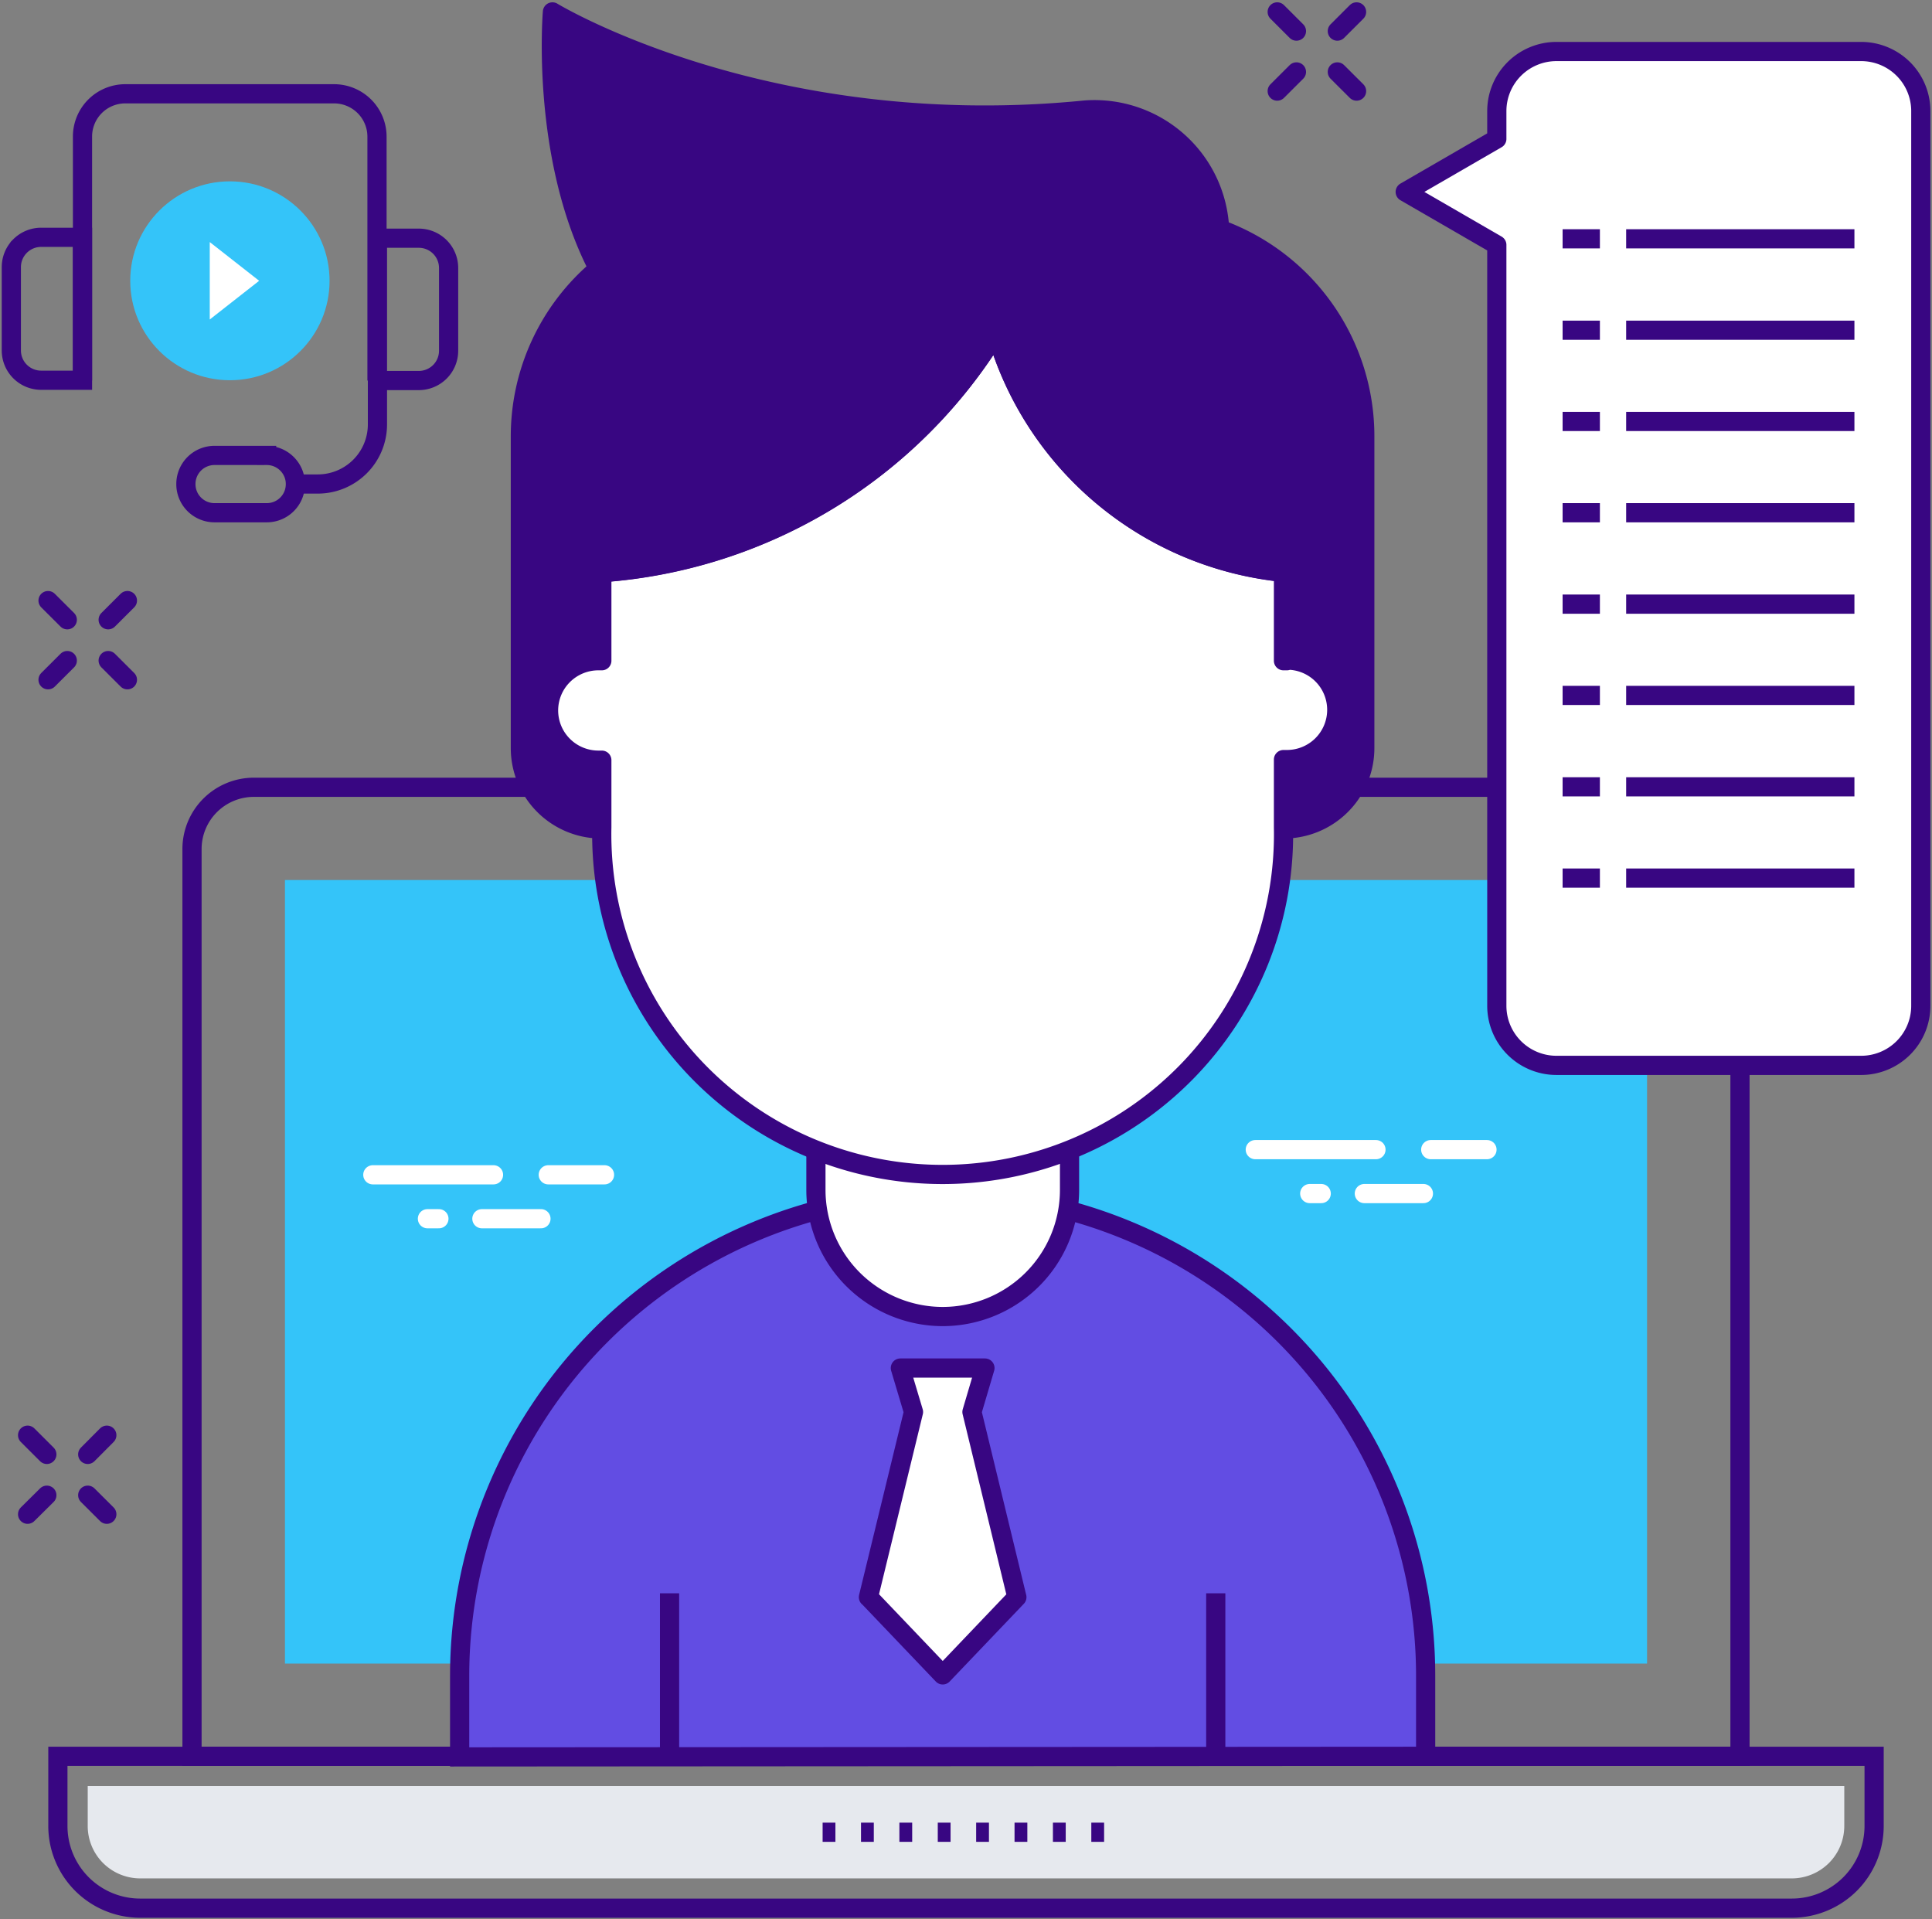
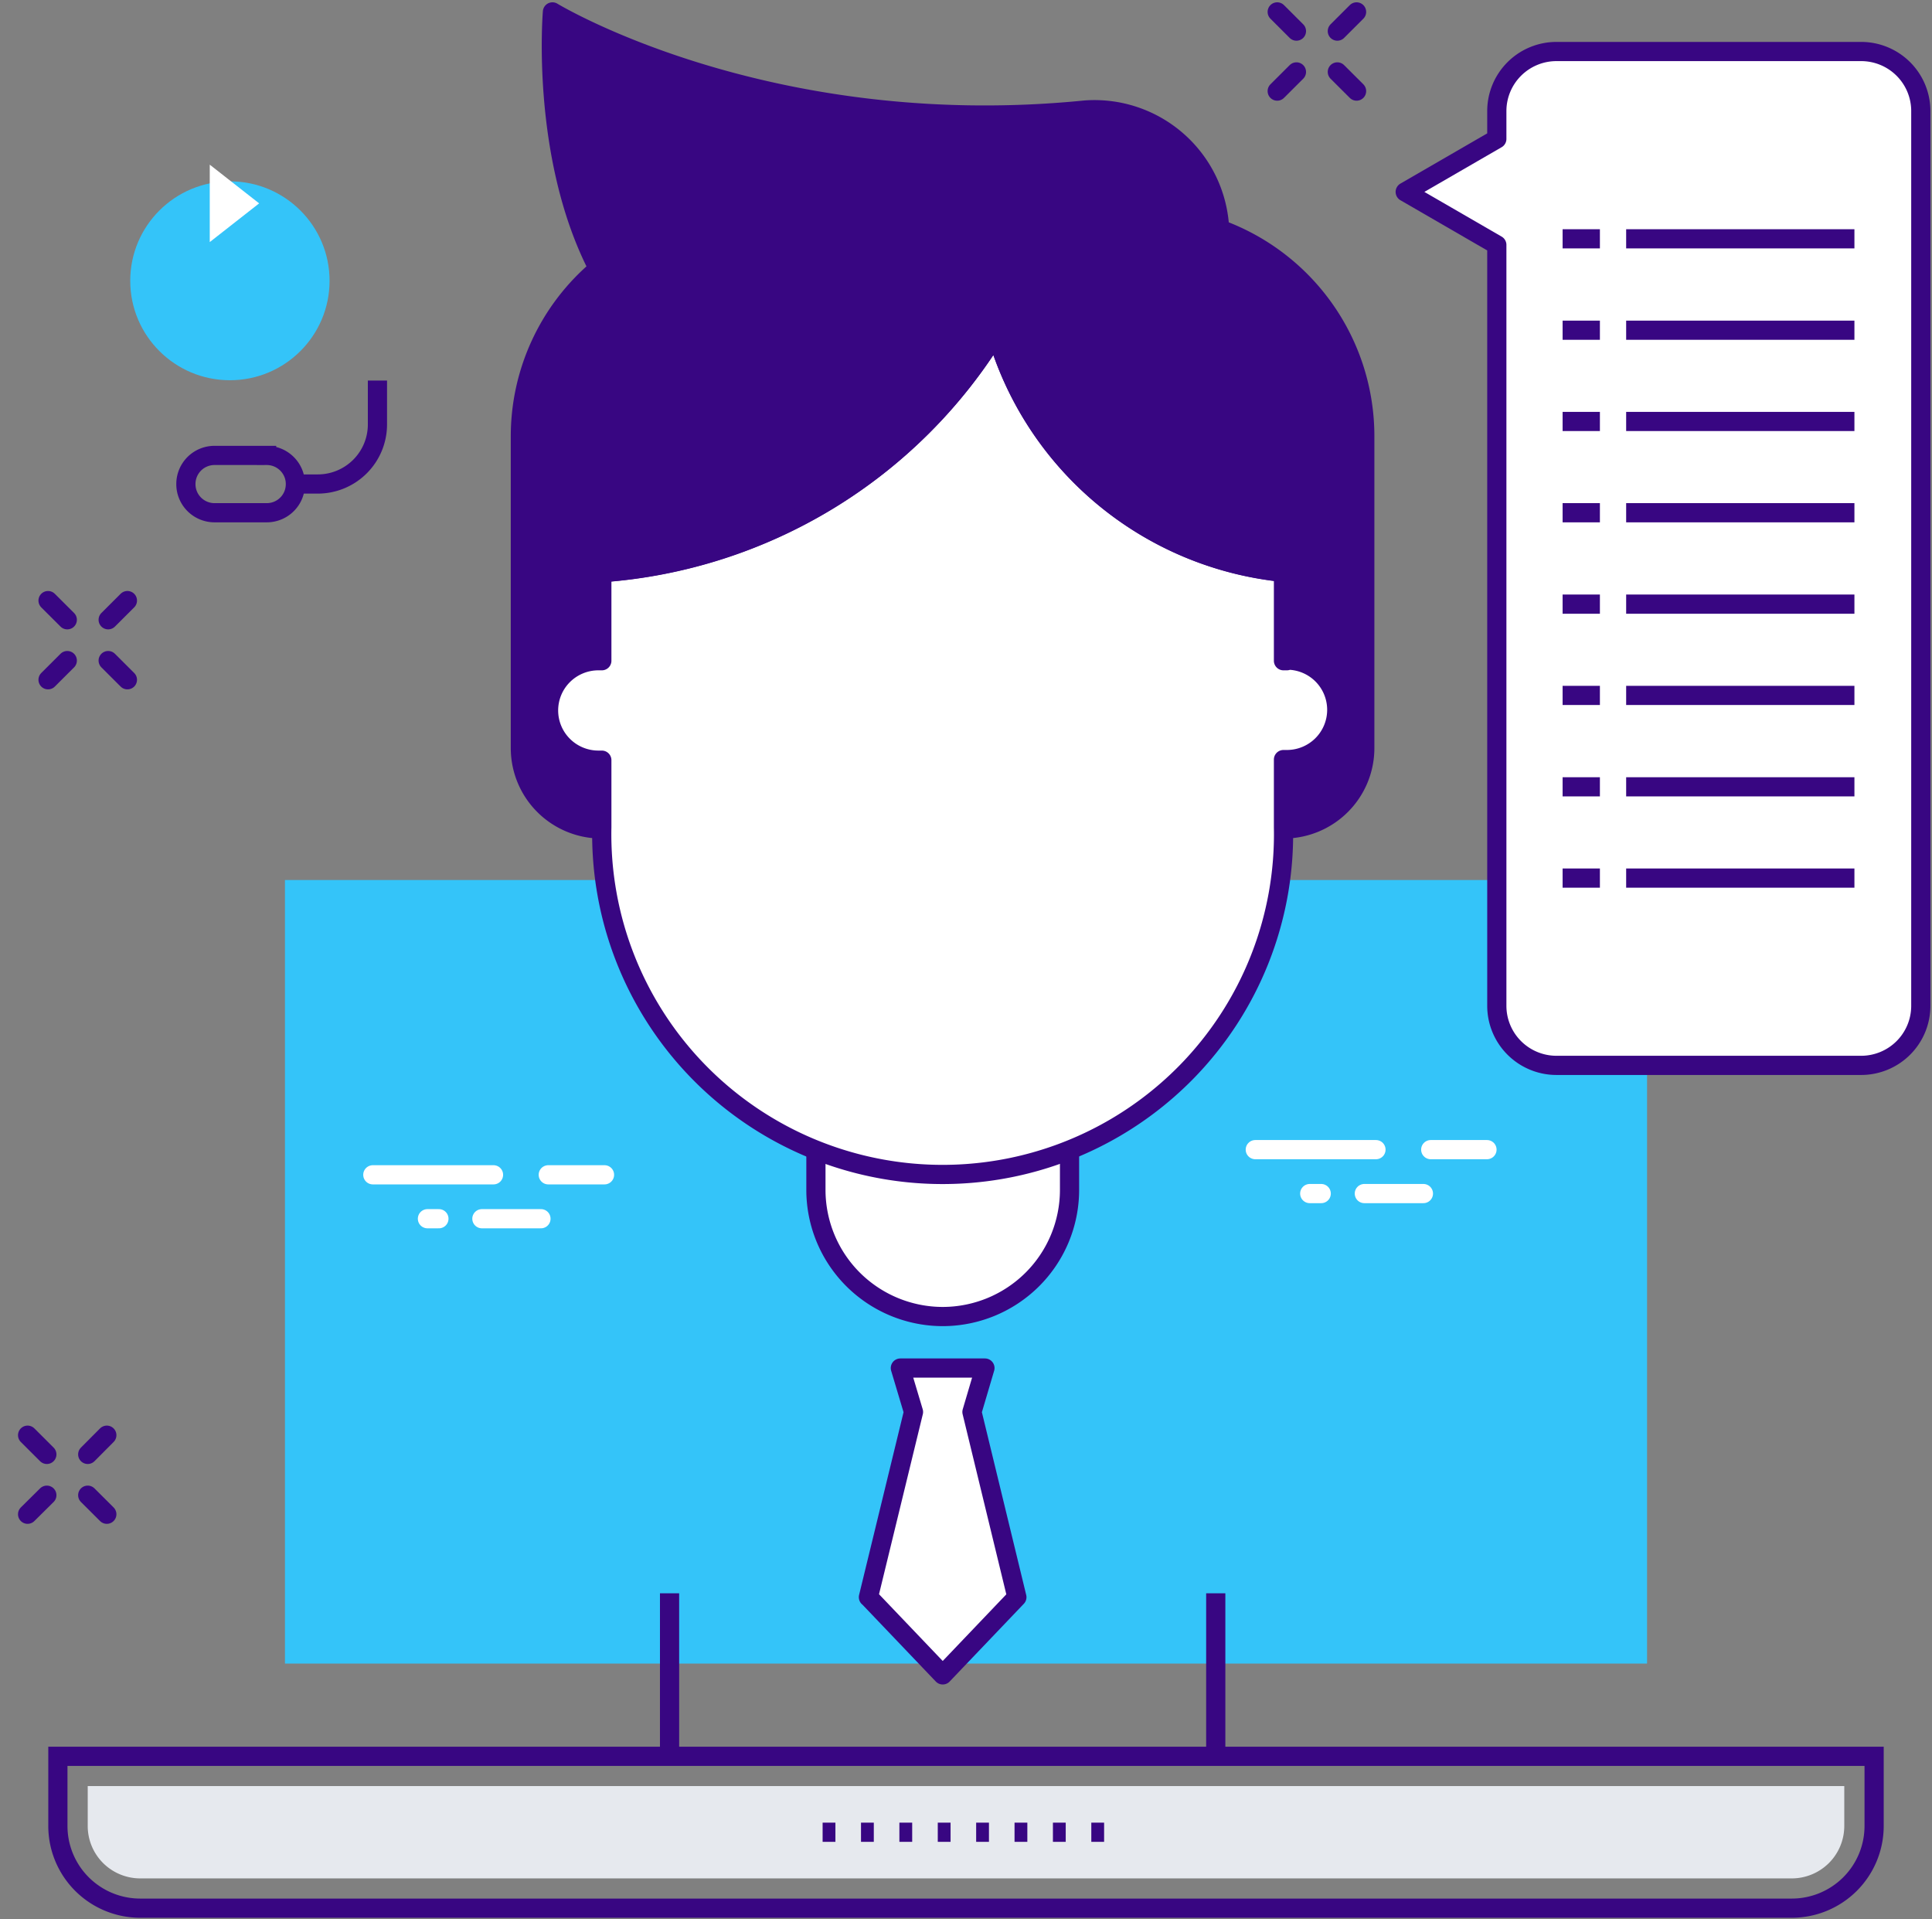
<svg xmlns="http://www.w3.org/2000/svg" fill="none" viewBox="0 0 151 150">
  <rect x="0" y="0" width="151" height="150" fill="#808080" stroke="none" />
-   <path d="M6.448 29.74V10.67c0-.886.353-1.736.98-2.362a3.35 3.35 0 0 1 2.367-.978h16.324a3.362 3.362 0 0 1 2.363.982c.627.625.98 1.473.983 2.357v19.07M29.5 18.616h3.23c.619 0 1.212.245 1.65.682.437.436.682 1.028.682 1.645v6.47c0 .616-.245 1.208-.683 1.645a2.335 2.335 0 0 1-1.649.681H29.5V18.616Z" stroke="#380682" stroke-width="1.5" stroke-miterlimit="10" />
-   <path d="M6.448 29.716h-3.23a2.335 2.335 0 0 1-1.649-.681 2.324 2.324 0 0 1-.683-1.646v-6.516c0-.617.246-1.209.683-1.645a2.334 2.334 0 0 1 1.65-.682h3.23v11.17Z" stroke="#380682" stroke-width="1.5" stroke-miterlimit="10" />
  <path d="M17.968 29.716c4.302 0 7.79-3.48 7.79-7.772 0-4.293-3.488-7.772-7.79-7.772-4.301 0-7.789 3.48-7.789 7.772s3.488 7.772 7.79 7.772Z" fill="#34C4F9" />
-   <path d="M16.394 18.919v6.05l3.86-3.025-3.86-3.025Z" fill="#fff" />
+   <path d="M16.394 18.919l3.86-3.025-3.86-3.025Z" fill="#fff" />
  <path d="M29.5 29.74v3.432a4.649 4.649 0 0 1-1.366 3.29 4.67 4.67 0 0 1-3.298 1.364h-1.714M20.837 40.071h-4.07a2.241 2.241 0 0 1-1.583-.654 2.231 2.231 0 0 1-.655-1.58 2.23 2.23 0 0 1 1.379-2.074c.272-.113.565-.171.86-.171h4.069a2.244 2.244 0 0 1 2.082 1.384c.113.274.17.566.168.861a2.23 2.23 0 0 1-1.39 2.068 2.243 2.243 0 0 1-.86.166ZM4.524 137.259v5.446c0 1.701.677 3.333 1.881 4.537a6.444 6.444 0 0 0 4.544 1.885h129.102a6.445 6.445 0 0 0 4.544-1.885 6.417 6.417 0 0 0 1.881-4.537v-5.446H4.524Z" stroke="#380682" stroke-width="1.5" stroke-miterlimit="10" />
  <path d="M10.949 146.8a4.111 4.111 0 0 1-2.895-1.203 4.092 4.092 0 0 1-1.198-2.892v-3.119h137.288v3.119a4.093 4.093 0 0 1-1.198 2.892 4.11 4.11 0 0 1-2.895 1.203H10.949Z" fill="#E6E9EE" />
-   <path d="M15.007 66.355v70.904h120.986V66.355c0-1.28-.51-2.509-1.417-3.414a4.844 4.844 0 0 0-3.422-1.414H19.846a4.844 4.844 0 0 0-3.422 1.414 4.823 4.823 0 0 0-1.417 3.414Z" stroke="#380682" stroke-width="1.5" stroke-miterlimit="10" />
  <path d="M128.729 68.775H22.271v61.236H128.73V68.775Z" fill="#34C4F9" />
  <path d="M64.294 143.193h22.412" stroke="#380682" stroke-width="1.5" stroke-miterlimit="10" stroke-dasharray="1 2" />
-   <path d="M111.425 137.259v-6.294c0-9.99-3.976-19.571-11.054-26.636a37.797 37.797 0 0 0-53.387-.004 37.635 37.635 0 0 0-11.059 26.64v6.341l75.5-.047Z" fill="#624DE3" stroke="#380682" stroke-width="1.5" stroke-miterlimit="10" />
  <path d="M83.592 93v-8.832H63.77V93a9.89 9.89 0 0 0 2.906 6.99 9.94 9.94 0 0 0 7.005 2.9 9.94 9.94 0 0 0 7.005-2.9A9.89 9.89 0 0 0 83.592 93Z" fill="#fff" stroke="#380682" stroke-width="1.5" stroke-miterlimit="10" />
  <path d="M95.322 17.907a9.759 9.759 0 0 0-3.277-6.866 9.798 9.798 0 0 0-7.217-2.443C59.875 11.088 43.178.931 43.178.931S42.21 12.24 46.769 21a17.131 17.131 0 0 0-4.503 5.883 17.094 17.094 0 0 0-1.595 7.23v24.352a6.307 6.307 0 0 0 1.858 4.472 6.331 6.331 0 0 0 4.485 1.846h53.322c1.68 0 3.29-.665 4.477-1.85a6.31 6.31 0 0 0 1.855-4.468V34.114a17.195 17.195 0 0 0-3.11-9.89 17.252 17.252 0 0 0-8.236-6.317Z" fill="#380682" stroke="#380682" stroke-width="1.5" stroke-linejoin="round" />
  <path d="M100.581 51.637h-.268v-6.912A26.09 26.09 0 0 1 86.207 38.8a26 26 0 0 1-8.34-12.807 39.428 39.428 0 0 1-13.14 13.102 39.53 39.53 0 0 1-17.69 5.654v6.888h-.268c-1.033 0-2.023.41-2.754 1.138a3.881 3.881 0 0 0 0 5.496 3.899 3.899 0 0 0 2.754 1.138h.268v5.236a26.536 26.536 0 0 0 1.866 10.344 26.58 26.58 0 0 0 5.736 8.814 26.646 26.646 0 0 0 8.711 5.907 26.694 26.694 0 0 0 29.361-5.907 26.578 26.578 0 0 0 5.737-8.814 26.538 26.538 0 0 0 1.865-10.344v-5.283h.268c1.033 0 2.024-.41 2.754-1.138a3.883 3.883 0 0 0-2.754-6.634v.047Z" fill="#fff" stroke="#380682" stroke-width="1.5" stroke-linejoin="round" />
  <path d="M102.925 44.865c-.875 0-1.761 0-2.612-.128a26.09 26.09 0 0 1-14.106-5.926 25.999 25.999 0 0 1-8.34-12.806A39.404 39.404 0 0 1 64.73 39.108a39.505 39.505 0 0 1-17.692 5.651c-.967.07-1.924.105-2.903.105" stroke="#380682" stroke-width="1.5" stroke-linecap="round" stroke-linejoin="round" />
  <path d="M95.02 137.26v-12.741M52.331 137.26v-12.741" stroke="#380682" stroke-width="1.5" stroke-miterlimit="10" />
  <path d="m79.476 124.822-5.795 6.073-5.795-6.073h-.012l3.522-14.475-1.026-3.432h6.61l-1.014 3.432 3.51 14.475ZM145.461 4.026h-23.81a4.67 4.67 0 0 0-3.298 1.363 4.652 4.652 0 0 0-1.366 3.29v2.177l-7.159 4.142 7.159 4.142v59.467c0 1.234.492 2.418 1.366 3.29a4.67 4.67 0 0 0 3.298 1.364h23.81c1.237 0 2.424-.49 3.298-1.363a4.647 4.647 0 0 0 1.366-3.291V8.622a4.647 4.647 0 0 0-1.386-3.254 4.67 4.67 0 0 0-3.278-1.342Z" fill="#fff" stroke="#380682" stroke-width="1.5" stroke-linejoin="round" />
  <path d="M122.129 18.663h2.915M127.096 18.663h17.841M122.129 25.807h2.915M127.096 25.807h17.841M122.129 32.939h2.915M127.096 32.939h17.841M122.129 40.071h2.915M127.096 40.071h17.841M122.129 47.215h2.915M127.096 47.215h17.841M122.129 54.348h2.915M127.096 54.348h17.841M122.129 61.492h2.915M127.096 61.492h17.841M122.129 68.624h2.915M127.096 68.624h17.841" stroke="#380682" stroke-width="1.5" stroke-linejoin="round" />
  <path d="m9.958 46.936-1.504 1.501M5.259 51.625l-1.504 1.501M9.958 53.126l-1.504-1.501M5.259 48.437l-1.504-1.5M106.026.93l-1.504 1.502M101.327 5.62l-1.504 1.5M106.026 7.12l-1.504-1.5M101.327 2.432 99.823.93M8.349 112.163l-1.493 1.501M3.661 116.852l-1.504 1.489M8.349 118.341l-1.493-1.489M3.661 113.664l-1.504-1.501" stroke="#380682" stroke-width="1.5" stroke-miterlimit="10" stroke-linecap="round" />
  <path d="M98.11 89.846h9.432M106.633 93.279h4.617M111.822 89.846h4.396M102.365 93.279h.898M29.139 91.813h9.433M37.663 95.245h4.617M42.851 91.813h4.396M33.407 95.245h.897" stroke="#fff" stroke-width="1.5" stroke-linecap="round" stroke-linejoin="round" />
</svg>